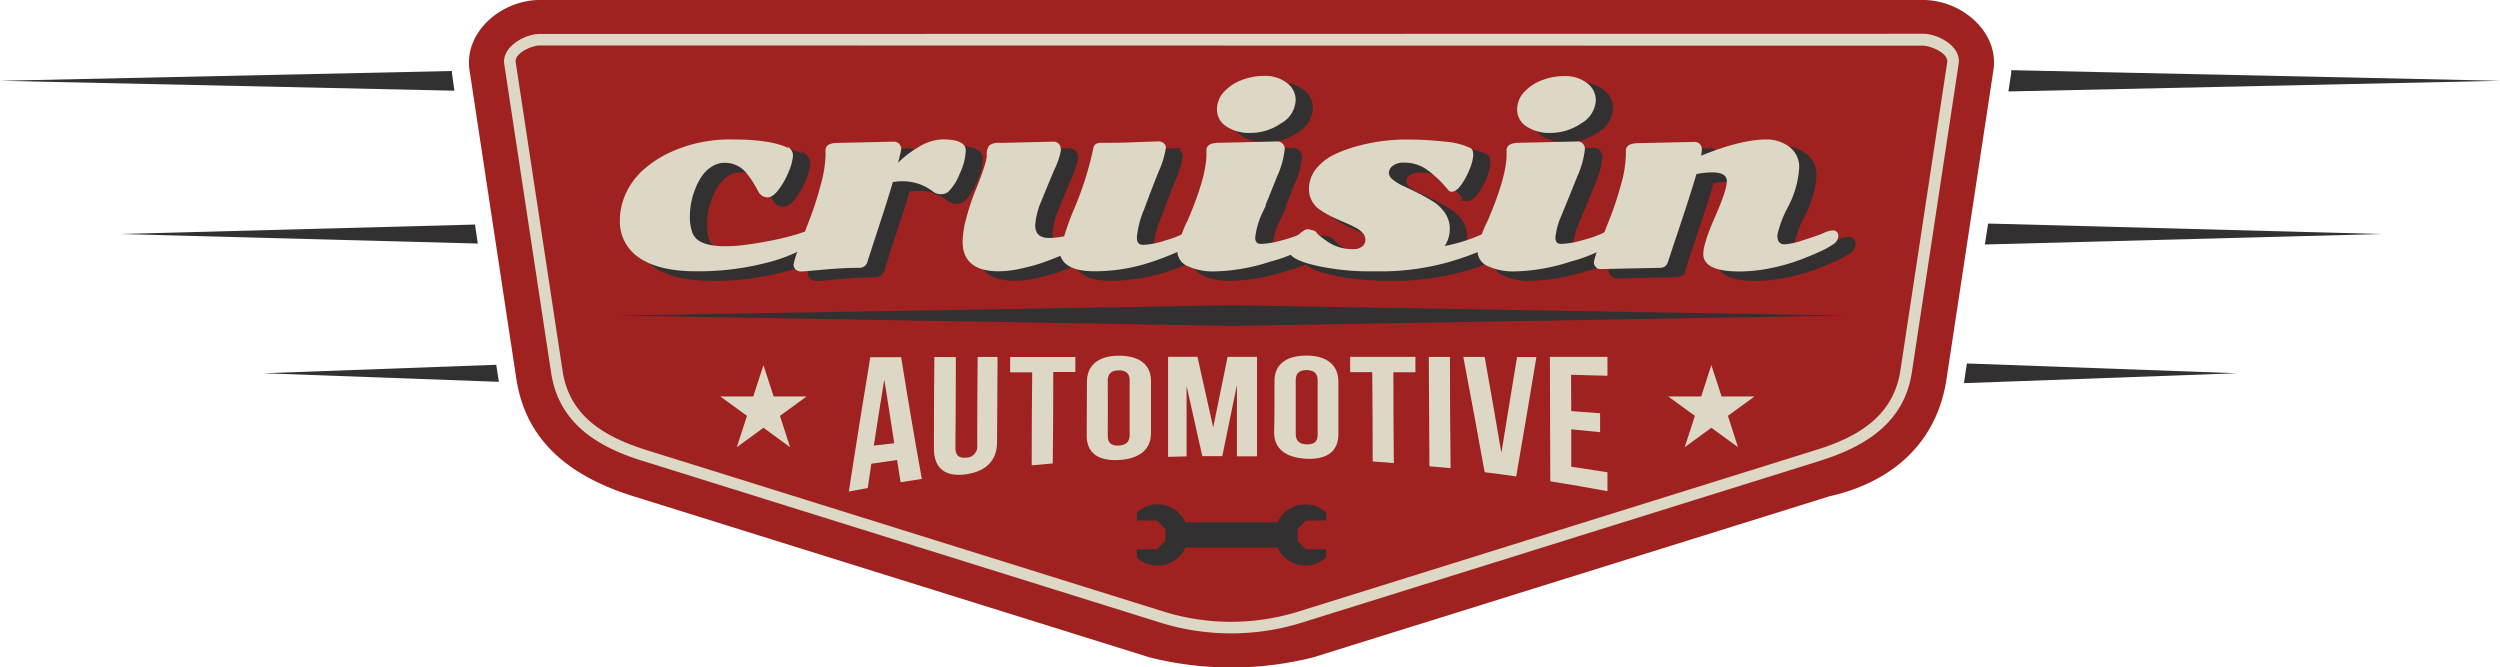
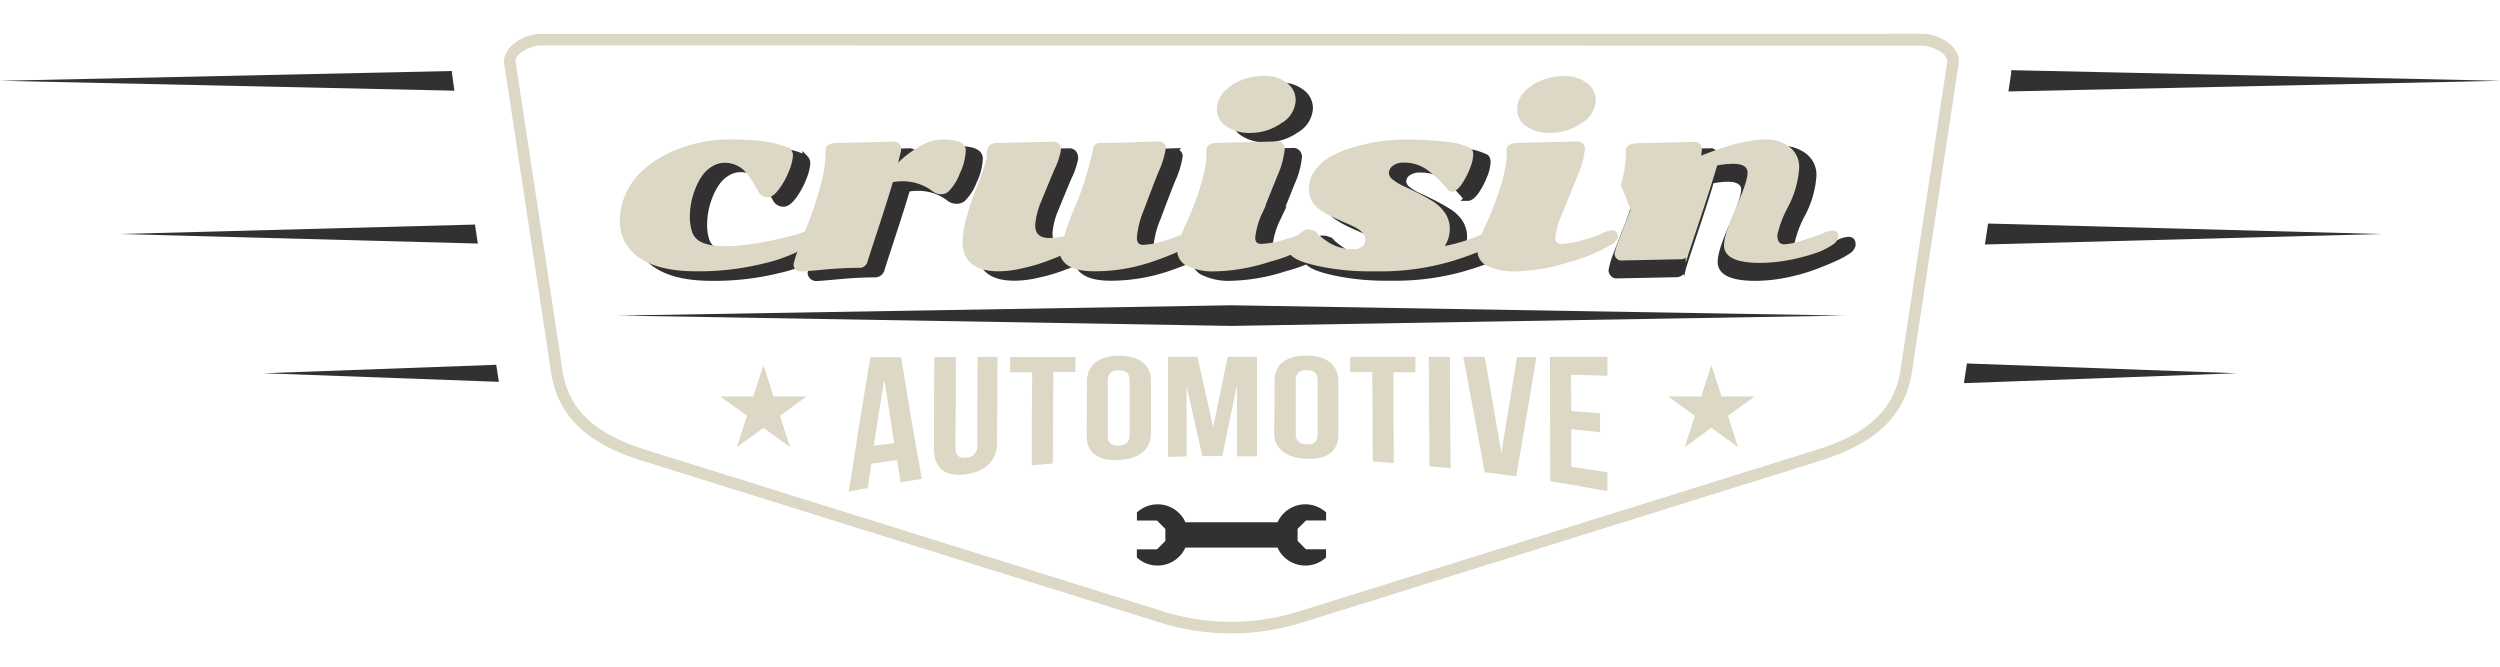
<svg xmlns="http://www.w3.org/2000/svg" viewBox="0 0 396.12 105.76">
  <defs>
    <style>.cls-1{isolation:isolate;}.cls-2{fill:#9f2221;}.cls-2,.cls-4,.cls-5{fill-rule:evenodd;}.cls-3,.cls-5,.cls-7,.cls-8{fill:#323031;}.cls-4,.cls-6,.cls-9{fill:#dcd8c5;}.cls-5,.cls-7{mix-blend-mode:multiply;}.cls-8{stroke:#323031;stroke-width:0.94px;}.cls-8,.cls-9{stroke-miterlimit:10;}.cls-9{stroke:#dcd8c5;stroke-width:0.47px;}</style>
  </defs>
  <g class="cls-1">
    <g id="Layer_1" data-name="Layer 1">
-       <path class="cls-2" d="M87.47,2.12H306.65c6.13,0,12.07,5.09,11.14,11.14l-7.43,48.93c-1.52,10.1-8.61,16.34-18.56,18.57L210,106.28a53.21,53.21,0,0,1-25.91,0L102.33,80.76c-9.77-3.05-17-8.47-18.57-18.57L76.34,13.26c-.93-6,5-11.14,11.13-11.14Z" transform="translate(-1.94 -2.12)" />
      <path class="cls-3" d="M73.55,13.69c0-.11,0-.21,0-.32L1.94,14.92l72,1.57Z" transform="translate(-1.94 -2.12)" />
      <polygon class="cls-3" points="75.26 35.58 18.89 37.08 75.71 38.59 75.26 35.58" />
      <polygon class="cls-3" points="79.04 60.49 78.63 57.8 41.77 59.14 79.04 60.5 79.04 60.49" />
      <path class="cls-3" d="M313.59,59.71l-.44,2.9c0,.07,0,.14,0,.22l43.18-1.57Z" transform="translate(-1.94 -2.12)" />
      <polygon class="cls-3" points="315.01 35.42 314.5 38.74 377.23 37.08 315.01 35.42" />
      <path class="cls-3" d="M320.61,13.24c0,.15,0,.3,0,.44l-.44,2.93,77.93-1.69Z" transform="translate(-1.94 -2.12)" />
      <path class="cls-4" d="M87.47,7.5c-2.33,0-6,2-5.64,4.72l7.43,48.93C90.48,69.24,96.68,73,104,75.22l81.72,25.53a37.7,37.7,0,0,0,22.57,0l81.84-25.56c7.27-2.26,13.51-6,14.74-14.07l7.42-48.93c.41-2.75-3.3-4.72-5.64-4.72Zm0,1.82c-1.18,0-4,1.16-3.82,2.64l7.43,48.93c1.11,7.35,6.9,10.55,13.44,12.59L186.24,99a36,36,0,0,0,21.5,0l81.87-25.56c6.53-2,12.32-5.28,13.44-12.59L310.47,12c.23-1.48-2.67-2.64-3.82-2.64Z" transform="translate(-1.94 -2.12)" />
      <polygon class="cls-5" points="195.1 48.37 97.93 50 195.1 51.64 292.31 50 195.1 48.37" />
      <path class="cls-6" d="M148,78l-3.36.53c-.19-1.17-.38-2.35-.56-3.53L140,75.6l-.57,3.85-3,.55q1.69-10.95,3.41-21.28h4.89Q146.31,68.64,148,78Zm-7.58-5.28,3.21-.37c-.53-3.31-1-6.67-1.58-10.07Q141.2,67.45,140.39,72.75Z" transform="translate(-1.94 -2.12)" />
      <path class="cls-6" d="M153.39,58.7q0,7.15-.07,14.33c0,1.33.66,1.72,1.72,1.6a1.74,1.74,0,0,0,1.74-1.95q0-7,.07-14H160l-.08,13.53c0,2.83-1.73,4.64-5,5.07s-5-1-5-4.09q0-7.26.07-14.5Z" transform="translate(-1.94 -2.12)" />
      <path class="cls-6" d="M162,58.69h10.33c0,.79,0,1.58,0,2.37l-3.5,0q0,7.25-.08,14.49c-1.11.09-2.23.19-3.34.3q0-7.36.08-14.74l-3.5,0Z" transform="translate(-1.94 -2.12)" />
      <path class="cls-6" d="M174.16,62.63c0-2.64,1.81-4.15,5.09-4.15s5.07,1.47,5.06,4c0,2.76,0,5.53,0,8.29,0,2.55-1.81,4.06-5.11,4.24s-5.08-1.18-5.07-3.83C174.13,68.35,174.14,65.49,174.16,62.63Zm3.3,8.57c0,1.17.67,1.57,1.73,1.52s1.74-.51,1.74-1.66c0-2.9,0-5.79,0-8.69,0-1.15-.66-1.58-1.73-1.57s-1.73.45-1.74,1.61Q177.49,66.81,177.46,71.2Z" transform="translate(-1.94 -2.12)" />
      <path class="cls-6" d="M194.17,69.84l2.28-11.17h4.66q0,7.88,0,15.75l-3.18,0V63.11q-1.15,5.64-2.32,11.28l-3.17,0q-1.25-5.55-2.49-11.12,0,5.58,0,11.16l-2.93.08q0-7.94,0-15.86h4.65Z" transform="translate(-1.94 -2.12)" />
      <path class="cls-6" d="M203.88,62.46c0-2.53,1.78-4,5.06-4S214,60,214,62.56l0,8.42c0,2.6-1.78,4-5.07,3.83s-5.1-1.6-5.11-4.13C203.89,67.94,203.88,65.2,203.88,62.46Zm3.37,8.45c0,1.13.67,1.59,1.74,1.62s1.74-.37,1.73-1.52l0-8.65c0-1.15-.67-1.59-1.74-1.6s-1.73.43-1.73,1.56Z" transform="translate(-1.94 -2.12)" />
      <path class="cls-6" d="M215.87,58.67h10.34c0,.81,0,1.63,0,2.44l-3.49,0q0,7.2.07,14.38l-3.35-.25q0-7.08-.07-14.16l-3.5,0C215.88,60.22,215.88,59.45,215.87,58.67Z" transform="translate(-1.94 -2.12)" />
      <path class="cls-6" d="M228.33,58.68h3.35q0,8.81.1,17.62L228.43,76Q228.39,67.32,228.33,58.68Z" transform="translate(-1.94 -2.12)" />
      <path class="cls-6" d="M239.83,73.87q1.24-7.45,2.48-15.17h3.07q-1.6,9.69-3.2,18.91c-1.65-.24-3.31-.46-5-.67q-1.68-9.33-3.38-18.26h3.38Q238.52,66.15,239.83,73.87Z" transform="translate(-1.94 -2.12)" />
      <path class="cls-6" d="M250.9,67.26l4.57.34c0,1,0,2,0,3l-4.57-.46c0,2,0,4,0,5.93,1.91.28,3.83.58,5.74.88v3c-3-.56-6-1.09-9.06-1.57l-.06-19.72,9.12,0v3l-5.77-.16C250.89,63.49,250.9,65.37,250.9,67.26Z" transform="translate(-1.94 -2.12)" />
      <path class="cls-7" d="M212.05,89.15h-3.19l-1.32-1.33v-1.9l1.33-1.33h3.19V83.32a4.83,4.83,0,0,0-7.69,1.55h-14.6a4.83,4.83,0,0,0-7.69-1.55V84.6h3.19l1.32,1.33v1.9l-1.33,1.33h-3.19v1.29a4.84,4.84,0,0,0,7.69-1.56h14.6a4.84,4.84,0,0,0,7.69,1.56Z" transform="translate(-1.94 -2.12)" />
      <polygon class="cls-6" points="120.97 57.85 122.58 62.82 127.8 62.82 123.58 65.89 125.19 70.86 120.97 67.78 116.74 70.86 118.36 65.89 114.13 62.82 119.35 62.82 120.97 57.85" />
      <polygon class="cls-6" points="271.16 57.85 269.55 62.82 264.33 62.82 268.55 65.89 266.94 70.86 271.16 67.78 275.39 70.86 273.78 65.89 278 62.82 272.78 62.82 271.16 57.85" />
      <path class="cls-8" d="M114.37,33.28a12,12,0,0,0-.85,4.19,7.81,7.81,0,0,0,.39,2.85,3,3,0,0,0,1.17,1.44q2.65,1.68,10.51.19A47.25,47.25,0,0,0,131,40.68a11.63,11.63,0,0,1,2-.57.57.57,0,0,1,.65.63c0,.42-.33.85-1,1.28a25.15,25.15,0,0,1-7.34,2.91,42.59,42.59,0,0,1-10.58,1.22c-3.89,0-6.85-.7-8.86-2.08a6.62,6.62,0,0,1-3-5.76,10.08,10.08,0,0,1,1-4.31,11.21,11.21,0,0,1,2.62-3.52,16.94,16.94,0,0,1,3.88-2.59,22.23,22.23,0,0,1,10-2.19q6.54,0,9.18,1.5a1.11,1.11,0,0,1,.3.9,7.49,7.49,0,0,1-.58,2.19,12.34,12.34,0,0,1-1.51,2.82c-.63.87-1.2,1.3-1.72,1.3a1.4,1.4,0,0,1-1.25-.84c-.31-.55-.57-1-.78-1.36a13.41,13.41,0,0,0-.87-1.26,5.81,5.81,0,0,0-1.05-1.09,4.85,4.85,0,0,0-1.2-.65,4.57,4.57,0,0,0-1.71-.28,4,4,0,0,0-2,.6,5.39,5.39,0,0,0-1.66,1.56A10.19,10.19,0,0,0,114.37,33.28Z" transform="translate(-1.94 -2.12)" />
      <path class="cls-8" d="M137.2,26.29l8.8-.2a.89.89,0,0,1,.73.29.86.86,0,0,1,.24.53,4.57,4.57,0,0,1-.13.79c-.09.38-.2.82-.34,1.35s-.22.86-.26,1a14.72,14.72,0,0,1,3.62-3,7.66,7.66,0,0,1,3.83-1.32c2.34,0,3.51.5,3.51,1.51a9.14,9.14,0,0,1-.95,3.62,7.72,7.72,0,0,1-1.78,2.78,1.62,1.62,0,0,1-1,.3,1.84,1.84,0,0,1-1.09-.37,8,8,0,0,0-4.9-1.68,9.43,9.43,0,0,0-1.79.15q-.72,2.49-2.3,7.31c-1.05,3.21-1.63,5-1.74,5.38a1.07,1.07,0,0,1-1,.87q-2.7,0-5.78.29c-2.06.19-3.23.29-3.54.29a.93.93,0,0,1-.7-.26.78.78,0,0,1-.25-.59,14.23,14.23,0,0,1,.78-2.49q.8-2.14,1.75-4.61a53.45,53.45,0,0,0,1.75-5.43,19.82,19.82,0,0,0,.79-4.84l0-.71Q135.4,26.29,137.2,26.29Z" transform="translate(-1.94 -2.12)" />
      <path class="cls-8" d="M162.94,26.29l8.39-.2a.88.88,0,0,1,.73.29,1.29,1.29,0,0,1,.24.85,11.7,11.7,0,0,1-1,2.93q-1,2.37-2.07,5a12.11,12.11,0,0,0-1,3.89c0,1.53.81,2.3,2.45,2.3a12.23,12.23,0,0,0,2.56-.3,43.47,43.47,0,0,1,1.49-4.17A51.11,51.11,0,0,0,177.83,27q.09-.69,1-.69c1.79,0,3.68,0,5.66-.11l3.43-.11a.92.92,0,0,1,.7.25.69.69,0,0,1,.25.47,13.64,13.64,0,0,1-1.15,3.77c-.77,1.92-1.53,3.91-2.3,6A14.57,14.57,0,0,0,184.26,41c0,.94.42,1.41,1.25,1.41a12.4,12.4,0,0,0,3.47-.68,17.81,17.81,0,0,0,3.11-1.16,3.36,3.36,0,0,1,1.14-.48c.47,0,.7.22.7.67s-.33.87-1,1.27a22,22,0,0,1-2.4,1.23c-.93.41-2,.85-3.37,1.31a28.13,28.13,0,0,1-9.23,1.56c-3.13,0-4.89-.85-5.29-2.53-1.2.5-2.18.88-3,1.16a27.42,27.42,0,0,1-3.2.89,16.47,16.47,0,0,1-3.75.48q-5.46,0-5.46-4.46a14.56,14.56,0,0,1,.6-3.74,32.17,32.17,0,0,1,1.32-4q1.9-4.73,1.91-5.87a2.18,2.18,0,0,1,.33-1.47A2.28,2.28,0,0,1,162.94,26.29Z" transform="translate(-1.94 -2.12)" />
      <path class="cls-8" d="M204.28,42.26a13.62,13.62,0,0,0,3.42-.6,19.52,19.52,0,0,0,3.15-1.08,4.08,4.08,0,0,1,1.38-.47.69.69,0,0,1,.78.78c0,.24-.2.5-.58.8a24.2,24.2,0,0,1-6.81,2.93,30.05,30.05,0,0,1-8.79,1.53,9.34,9.34,0,0,1-4-.77,2.45,2.45,0,0,1-1.62-2.32,17.47,17.47,0,0,1,1.62-4.64q3-7,3-10.55v-.7q0-.93,1.8-.93l9.17-.21a.91.91,0,0,1,.73.29,1,1,0,0,1,.24.64,13.51,13.51,0,0,1-1.17,4.23q-1.17,2.94-2.34,5.78A12.69,12.69,0,0,0,203.11,41C203.11,41.86,203.5,42.26,204.28,42.26Zm5.22-23a4.2,4.2,0,0,1-2.2,3.46,8.18,8.18,0,0,1-4.65,1.48,6.29,6.29,0,0,1-3.8-1,2.93,2.93,0,0,1-1.35-2.42,3.84,3.84,0,0,1,1-2.6,7.07,7.07,0,0,1,2.7-1.84,9.7,9.7,0,0,1,3.61-.67,5.32,5.32,0,0,1,3.3,1A3.11,3.11,0,0,1,209.5,19.22Z" transform="translate(-1.94 -2.12)" />
      <path class="cls-8" d="M222.89,46.13l-1.38,0a39,39,0,0,1-8-.8q-3.78-.8-4.46-1.86a1.46,1.46,0,0,1-.23-.84c0-.33.4-.87,1.19-1.6s1.34-1.11,1.64-1.11a1.59,1.59,0,0,1,.91.33,13.09,13.09,0,0,1,1.05.79c.39.31.81.62,1.29.93a7.21,7.21,0,0,0,4.06,1.11,2.33,2.33,0,0,0,1.53-.48A1.52,1.52,0,0,0,221,41.4a1.85,1.85,0,0,0-.49-1.27,4.57,4.57,0,0,0-1.28-.94c-.53-.27-1.11-.53-1.74-.8s-1.27-.55-1.9-.87a14.05,14.05,0,0,1-1.76-1,3.67,3.67,0,0,1-1.76-3.09,4.87,4.87,0,0,1,1.12-3.21A8.32,8.32,0,0,1,216.05,28a21.76,21.76,0,0,1,3.86-1.37,29.23,29.23,0,0,1,7.16-.95,53.48,53.48,0,0,1,6.28.34,11,11,0,0,1,4,1c.2.12.3.41.3.89a6.51,6.51,0,0,1-.5,2,12.08,12.08,0,0,1-1.27,2.45c-.52.75-1,1.12-1.39,1.12a.48.48,0,0,1-.4-.2,17.62,17.62,0,0,0-3.43-3.26A6.26,6.26,0,0,0,227.05,29a3.08,3.08,0,0,0-2.13.6,1.72,1.72,0,0,0-.64,1.26,1.67,1.67,0,0,0,.71,1.24,7.79,7.79,0,0,0,1.79,1.08c.71.32,1.48.69,2.32,1.12s1.61.86,2.32,1.3a6.11,6.11,0,0,1,1.78,1.65,4.18,4.18,0,0,1,.72,2.5,4.83,4.83,0,0,1-1.1,2.94A27.84,27.84,0,0,0,240,40.35a1.65,1.65,0,0,1,.76-.24.63.63,0,0,1,.71.71,1.38,1.38,0,0,1-.73,1.08,14,14,0,0,1-2.39,1.19c-1.12.46-2.44.93-4,1.4A39.34,39.34,0,0,1,222.89,46.13Z" transform="translate(-1.94 -2.12)" />
-       <path class="cls-8" d="M251.84,42.26a13.75,13.75,0,0,0,3.43-.6,19.69,19.69,0,0,0,3.14-1.08,4.08,4.08,0,0,1,1.38-.47.69.69,0,0,1,.78.78c0,.24-.19.5-.58.8a24.2,24.2,0,0,1-6.81,2.93,30,30,0,0,1-8.79,1.53,9.37,9.37,0,0,1-4-.77,2.44,2.44,0,0,1-1.61-2.32,17.29,17.29,0,0,1,1.61-4.64q3-7,3.05-10.55l0-.7q0-.93,1.8-.93l9.17-.21a.9.9,0,0,1,.73.29,1,1,0,0,1,.24.64,13.51,13.51,0,0,1-1.17,4.23Q253,34.13,251.84,37A12.69,12.69,0,0,0,250.67,41C250.67,41.86,251.06,42.26,251.84,42.26Zm5.22-23a4.2,4.2,0,0,1-2.2,3.46,8.18,8.18,0,0,1-4.65,1.48,6.26,6.26,0,0,1-3.79-1,2.91,2.91,0,0,1-1.36-2.42,3.84,3.84,0,0,1,1-2.6,7.15,7.15,0,0,1,2.7-1.84,9.74,9.74,0,0,1,3.61-.67,5.32,5.32,0,0,1,3.3,1A3.11,3.11,0,0,1,257.06,19.22Z" transform="translate(-1.94 -2.12)" />
      <path class="cls-8" d="M294.79,40.11c.46,0,.69.21.69.64a1.35,1.35,0,0,1-.68,1.12,13,13,0,0,1-2,1.11c-.88.41-2,.87-3.28,1.36A30.29,30.29,0,0,1,285,45.62a24.62,24.62,0,0,1-4.91.53c-3.68,0-5.52-.85-5.52-2.53q0-1.63,1.87-5.84c1.24-2.8,1.86-4.7,1.86-5.67s-.86-1.66-2.58-1.66a13.52,13.52,0,0,0-2.65.3q-.7,2.49-2.52,7.91c-1.21,3.62-1.89,5.67-2,6.17a1,1,0,0,1-1,.74l-9.56.2a.69.69,0,0,1-.46-.25.82.82,0,0,1-.25-.59A13.85,13.85,0,0,1,258,42.5c.53-1.4,1.11-2.89,1.75-4.5a48.29,48.29,0,0,0,1.74-5.29,18.74,18.74,0,0,0,.79-4.78l0-.71c0-.62.6-.93,1.81-.93l8.8-.2a.86.86,0,0,1,.72.29,1,1,0,0,1,.24.7,6.75,6.75,0,0,1-.2,1.35q6.54-2.73,10.73-2.73a5.73,5.73,0,0,1,3.25,1A3.74,3.74,0,0,1,289.28,30a15.19,15.19,0,0,1-1.73,6,17.24,17.24,0,0,0-1.73,4.57c0,1.15.46,1.72,1.38,1.72a11.85,11.85,0,0,0,3-.66c1.41-.44,2.44-.8,3.12-1.08A4.27,4.27,0,0,1,294.79,40.11Z" transform="translate(-1.94 -2.12)" />
      <path class="cls-9" d="M111.87,32a12,12,0,0,0-.85,4.19,7.81,7.81,0,0,0,.39,2.85,3,3,0,0,0,1.17,1.44q2.65,1.68,10.51.19a47.25,47.25,0,0,0,5.43-1.27,11.38,11.38,0,0,1,2-.57.57.57,0,0,1,.65.63c0,.42-.33.85-1,1.28a25,25,0,0,1-7.33,2.91,42.59,42.59,0,0,1-10.58,1.22c-3.89,0-6.85-.7-8.87-2.08a6.63,6.63,0,0,1-3-5.76,10.08,10.08,0,0,1,1-4.31A11.06,11.06,0,0,1,104,29.23a17.09,17.09,0,0,1,3.87-2.59,22.3,22.3,0,0,1,10-2.19q6.54,0,9.18,1.5a1.14,1.14,0,0,1,.29.9,7.38,7.38,0,0,1-.57,2.19,12.37,12.37,0,0,1-1.52,2.82c-.62.86-1.19,1.3-1.71,1.3a1.4,1.4,0,0,1-1.25-.84c-.31-.55-.57-1-.78-1.36a13.41,13.41,0,0,0-.87-1.26,5.81,5.81,0,0,0-1.05-1.09,4.85,4.85,0,0,0-1.2-.65,4.59,4.59,0,0,0-1.72-.28,4,4,0,0,0-2,.6A5.39,5.39,0,0,0,113,29.84,9.75,9.75,0,0,0,111.87,32Z" transform="translate(-1.94 -2.12)" />
      <path class="cls-9" d="M134.7,25l8.8-.2a.93.93,0,0,1,1,.82,4.57,4.57,0,0,1-.13.79c-.09.38-.2.82-.34,1.35s-.22.86-.26,1a14.53,14.53,0,0,1,3.62-3,7.66,7.66,0,0,1,3.83-1.32c2.34,0,3.51.5,3.51,1.51a9.14,9.14,0,0,1-.95,3.62A7.72,7.72,0,0,1,152,32.36a1.65,1.65,0,0,1-1,.3,1.81,1.81,0,0,1-1.08-.37,8,8,0,0,0-4.9-1.68,9.35,9.35,0,0,0-1.79.15q-.72,2.49-2.3,7.31c-1.05,3.21-1.63,5-1.75,5.38a1.05,1.05,0,0,1-1,.87c-1.79,0-3.72.1-5.77.29s-3.24.29-3.54.29a1,1,0,0,1-.71-.26.82.82,0,0,1-.25-.59,14.78,14.78,0,0,1,.79-2.49q.8-2.14,1.75-4.61a51.11,51.11,0,0,0,1.74-5.43,19.34,19.34,0,0,0,.79-4.84V26Q132.9,25,134.7,25Z" transform="translate(-1.94 -2.12)" />
      <path class="cls-9" d="M160.44,25l8.39-.2a.89.89,0,0,1,.73.29,1.29,1.29,0,0,1,.24.85,11.7,11.7,0,0,1-1,2.93q-1,2.37-2.07,5a12.11,12.11,0,0,0-1,3.89c0,1.53.81,2.3,2.45,2.3a12.23,12.23,0,0,0,2.56-.3,43.47,43.47,0,0,1,1.49-4.17,51.11,51.11,0,0,0,3.17-9.92q.09-.69,1-.69c1.79,0,3.68,0,5.66-.11l3.43-.11a.94.94,0,0,1,.7.25.69.69,0,0,1,.25.47,13.64,13.64,0,0,1-1.15,3.77c-.77,1.92-1.53,3.91-2.3,6a14.68,14.68,0,0,0-1.15,4.49c0,.94.41,1.41,1.25,1.41a12.46,12.46,0,0,0,3.47-.68,18.13,18.13,0,0,0,3.1-1.16,3.46,3.46,0,0,1,1.15-.48c.47,0,.7.22.7.67s-.33.87-1,1.27A22,22,0,0,1,188,42c-.93.41-2.06.85-3.37,1.3a28.19,28.19,0,0,1-9.23,1.57c-3.13,0-4.89-.85-5.29-2.53-1.2.49-2.19.88-3,1.16a28,28,0,0,1-3.2.89,16.47,16.47,0,0,1-3.75.48q-5.46,0-5.46-4.46a14.56,14.56,0,0,1,.6-3.74,34,34,0,0,1,1.31-4q1.92-4.73,1.92-5.88a2.16,2.16,0,0,1,.33-1.46A2.26,2.26,0,0,1,160.44,25Z" transform="translate(-1.94 -2.12)" />
      <path class="cls-9" d="M201.78,41a13.62,13.62,0,0,0,3.42-.6,20.27,20.27,0,0,0,3.15-1.08,4.05,4.05,0,0,1,1.37-.47.69.69,0,0,1,.78.78c0,.23-.19.5-.57.8a24.29,24.29,0,0,1-6.82,2.93,30,30,0,0,1-8.78,1.53,9.31,9.31,0,0,1-4-.77,2.45,2.45,0,0,1-1.62-2.32,17.47,17.47,0,0,1,1.62-4.64q3-7,3-10.55v-.7q0-.93,1.8-.93l9.17-.21a.89.89,0,0,1,.72.29.94.94,0,0,1,.25.64,13.51,13.51,0,0,1-1.17,4.23q-1.17,2.94-2.34,5.78a12.69,12.69,0,0,0-1.17,4.07C200.61,40.61,201,41,201.78,41ZM207,18a4.18,4.18,0,0,1-2.2,3.46,8.21,8.21,0,0,1-4.64,1.48,6.29,6.29,0,0,1-3.8-1A2.93,2.93,0,0,1,195,19.49a3.8,3.8,0,0,1,1-2.6,7.07,7.07,0,0,1,2.7-1.84,9.7,9.7,0,0,1,3.61-.67,5.32,5.32,0,0,1,3.3,1A3.1,3.1,0,0,1,207,18Z" transform="translate(-1.94 -2.12)" />
      <path class="cls-9" d="M220.38,44.88l-1.37,0a39,39,0,0,1-8-.8c-2.52-.54-4-1.15-4.47-1.86a1.46,1.46,0,0,1-.22-.84c0-.33.4-.87,1.19-1.6s1.34-1.11,1.63-1.11A1.6,1.6,0,0,1,210,39a13.09,13.09,0,0,1,1.05.79c.39.31.81.62,1.28.93a7.27,7.27,0,0,0,4.07,1.11,2.33,2.33,0,0,0,1.53-.48,1.53,1.53,0,0,0,.59-1.22,1.82,1.82,0,0,0-.5-1.27,4.3,4.3,0,0,0-1.28-.94c-.52-.27-1.1-.53-1.73-.8s-1.27-.56-1.91-.87a14.66,14.66,0,0,1-1.75-1,3.68,3.68,0,0,1-1.77-3.09,4.88,4.88,0,0,1,1.13-3.21,8.2,8.2,0,0,1,2.83-2.17,21,21,0,0,1,3.86-1.37,29.17,29.17,0,0,1,7.16-.95,53.48,53.48,0,0,1,6.28.34,11,11,0,0,1,4,1c.2.12.3.41.3.89a6.51,6.51,0,0,1-.5,2,12.08,12.08,0,0,1-1.27,2.45c-.52.75-1,1.12-1.39,1.12a.5.5,0,0,1-.41-.2,17.59,17.59,0,0,0-3.42-3.26,6.29,6.29,0,0,0-3.62-1.14,3,3,0,0,0-2.12.6,1.72,1.72,0,0,0-.64,1.26,1.67,1.67,0,0,0,.71,1.24,7.93,7.93,0,0,0,1.79,1.08c.71.32,1.48.69,2.32,1.12s1.61.86,2.32,1.3A6.24,6.24,0,0,1,230.7,36a4.18,4.18,0,0,1,.72,2.5,4.83,4.83,0,0,1-1.1,2.94,28.23,28.23,0,0,0,7.21-2.29,1.65,1.65,0,0,1,.76-.24.62.62,0,0,1,.7.71,1.36,1.36,0,0,1-.72,1.08,13.84,13.84,0,0,1-2.4,1.19c-1.11.46-2.44.93-4,1.4A39.36,39.36,0,0,1,220.38,44.88Z" transform="translate(-1.94 -2.12)" />
      <path class="cls-9" d="M249.34,41a13.62,13.62,0,0,0,3.42-.6,19.52,19.52,0,0,0,3.15-1.08,4.08,4.08,0,0,1,1.38-.47.69.69,0,0,1,.78.78c0,.23-.2.5-.58.8a24.16,24.16,0,0,1-6.82,2.93,29.94,29.94,0,0,1-8.78,1.53,9.34,9.34,0,0,1-4-.77,2.45,2.45,0,0,1-1.62-2.32,17.47,17.47,0,0,1,1.62-4.64q3-7,3-10.55v-.7q0-.93,1.8-.93l9.17-.21a.91.91,0,0,1,.73.29,1,1,0,0,1,.24.64,13.51,13.51,0,0,1-1.17,4.23q-1.17,2.94-2.34,5.78a12.69,12.69,0,0,0-1.17,4.07C248.17,40.61,248.56,41,249.34,41Zm5.22-23a4.2,4.2,0,0,1-2.2,3.46,8.26,8.26,0,0,1-4.65,1.48,6.29,6.29,0,0,1-3.8-1,2.93,2.93,0,0,1-1.35-2.42,3.84,3.84,0,0,1,1-2.6,7.07,7.07,0,0,1,2.7-1.84,9.7,9.7,0,0,1,3.61-.67,5.32,5.32,0,0,1,3.3,1A3.11,3.11,0,0,1,254.56,18Z" transform="translate(-1.94 -2.12)" />
-       <path class="cls-9" d="M292.29,38.86c.46,0,.69.21.69.64a1.37,1.37,0,0,1-.68,1.12,13.51,13.51,0,0,1-2,1.11c-.88.41-2,.87-3.28,1.36a30.29,30.29,0,0,1-4.53,1.28,24.71,24.71,0,0,1-4.92.53c-3.67,0-5.51-.85-5.51-2.53q0-1.63,1.86-5.84t1.87-5.67c0-1.11-.86-1.66-2.58-1.66a13.61,13.61,0,0,0-2.66.3q-.71,2.49-2.51,7.91c-1.21,3.62-1.89,5.67-2.05,6.17a1,1,0,0,1-1,.74l-9.56.2a.69.69,0,0,1-.46-.25.78.78,0,0,1-.25-.59,12.93,12.93,0,0,1,.79-2.43c.53-1.4,1.11-2.89,1.75-4.5A50.53,50.53,0,0,0,259,31.46a18.74,18.74,0,0,0,.79-4.78l0-.71q0-.93,1.8-.93l8.81-.2a.86.86,0,0,1,.72.29,1,1,0,0,1,.24.7,7.6,7.6,0,0,1-.2,1.35q6.54-2.73,10.73-2.73a5.75,5.75,0,0,1,3.25,1,3.74,3.74,0,0,1,1.64,3.33,15.19,15.19,0,0,1-1.73,6,17.24,17.24,0,0,0-1.73,4.57c0,1.15.46,1.72,1.38,1.72a11.85,11.85,0,0,0,3-.66q2.1-.66,3.12-1.08A4.27,4.27,0,0,1,292.29,38.86Z" transform="translate(-1.94 -2.12)" />
+       <path class="cls-9" d="M292.29,38.86c.46,0,.69.21.69.64a1.37,1.37,0,0,1-.68,1.12,13.51,13.51,0,0,1-2,1.11a30.29,30.29,0,0,1-4.53,1.28,24.71,24.71,0,0,1-4.92.53c-3.67,0-5.51-.85-5.51-2.53q0-1.63,1.86-5.84t1.87-5.67c0-1.11-.86-1.66-2.58-1.66a13.61,13.61,0,0,0-2.66.3q-.71,2.49-2.51,7.91c-1.21,3.62-1.89,5.67-2.05,6.17a1,1,0,0,1-1,.74l-9.56.2a.69.69,0,0,1-.46-.25.78.78,0,0,1-.25-.59,12.93,12.93,0,0,1,.79-2.43c.53-1.4,1.11-2.89,1.75-4.5A50.53,50.53,0,0,0,259,31.46a18.74,18.74,0,0,0,.79-4.78l0-.71q0-.93,1.8-.93l8.81-.2a.86.86,0,0,1,.72.29,1,1,0,0,1,.24.7,7.6,7.6,0,0,1-.2,1.35q6.54-2.73,10.73-2.73a5.75,5.75,0,0,1,3.25,1,3.74,3.74,0,0,1,1.64,3.33,15.19,15.19,0,0,1-1.73,6,17.24,17.24,0,0,0-1.73,4.57c0,1.15.46,1.72,1.38,1.72a11.85,11.85,0,0,0,3-.66q2.1-.66,3.12-1.08A4.27,4.27,0,0,1,292.29,38.86Z" transform="translate(-1.94 -2.12)" />
    </g>
  </g>
</svg>